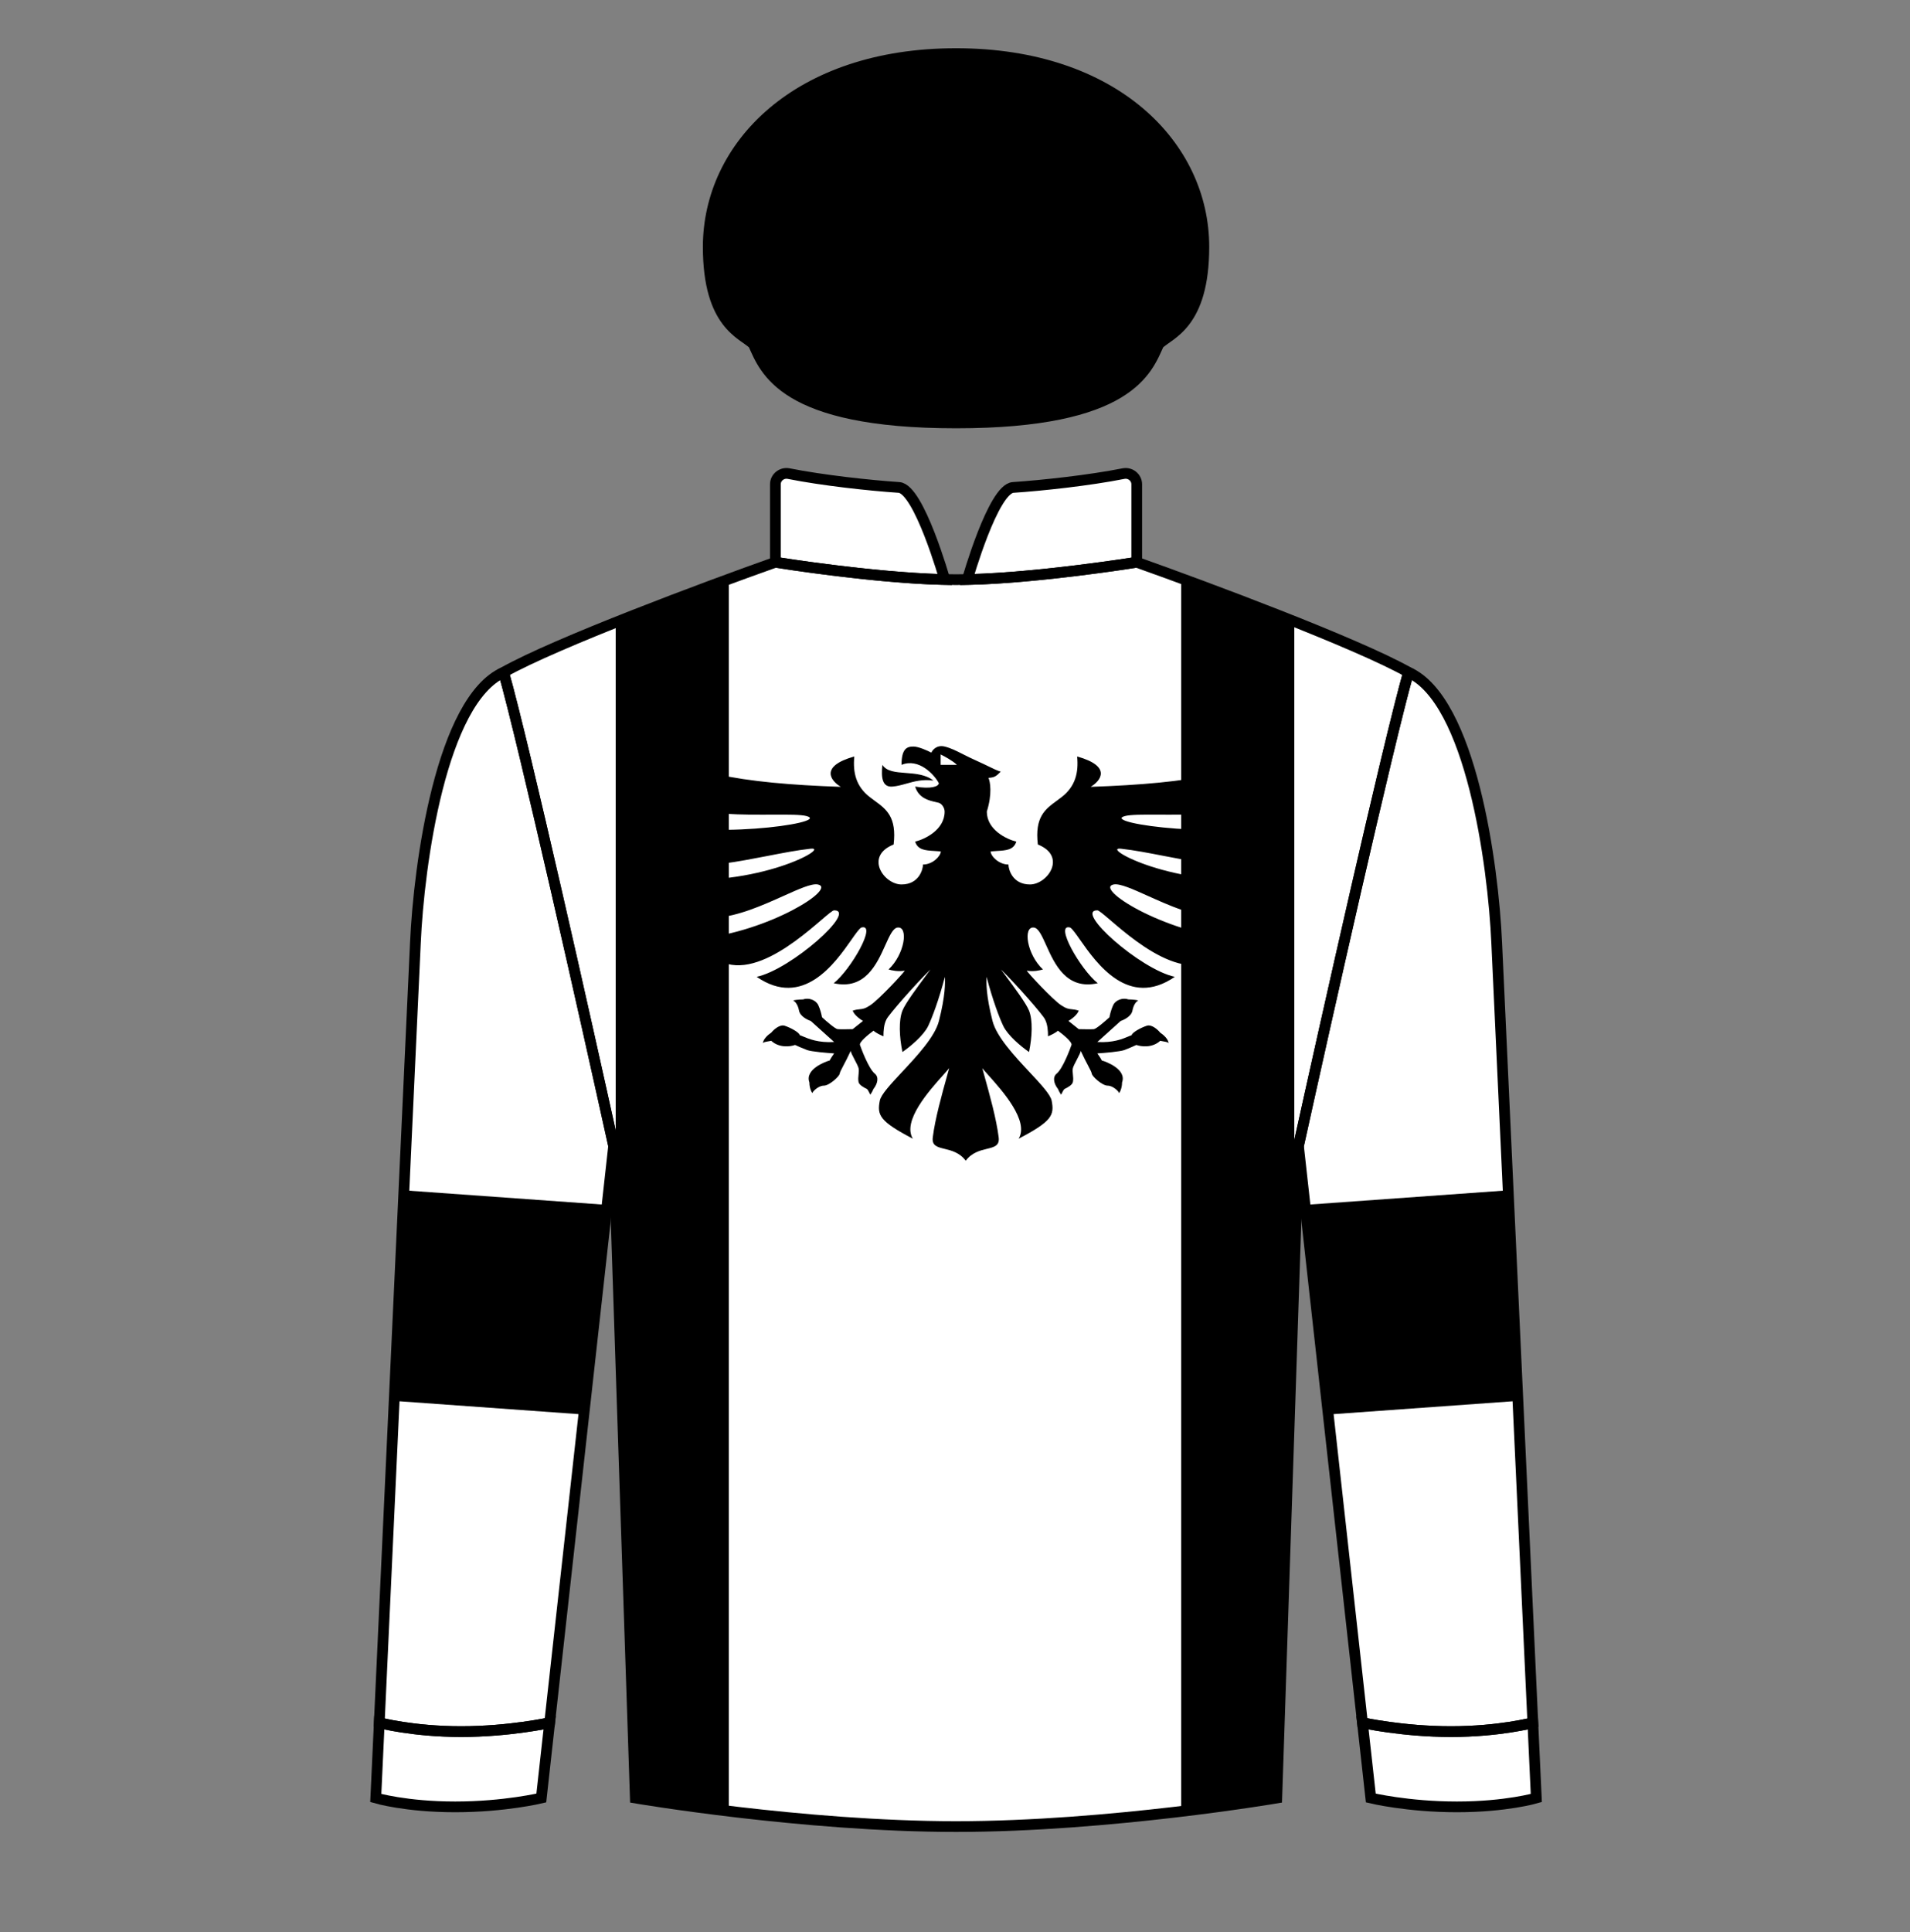
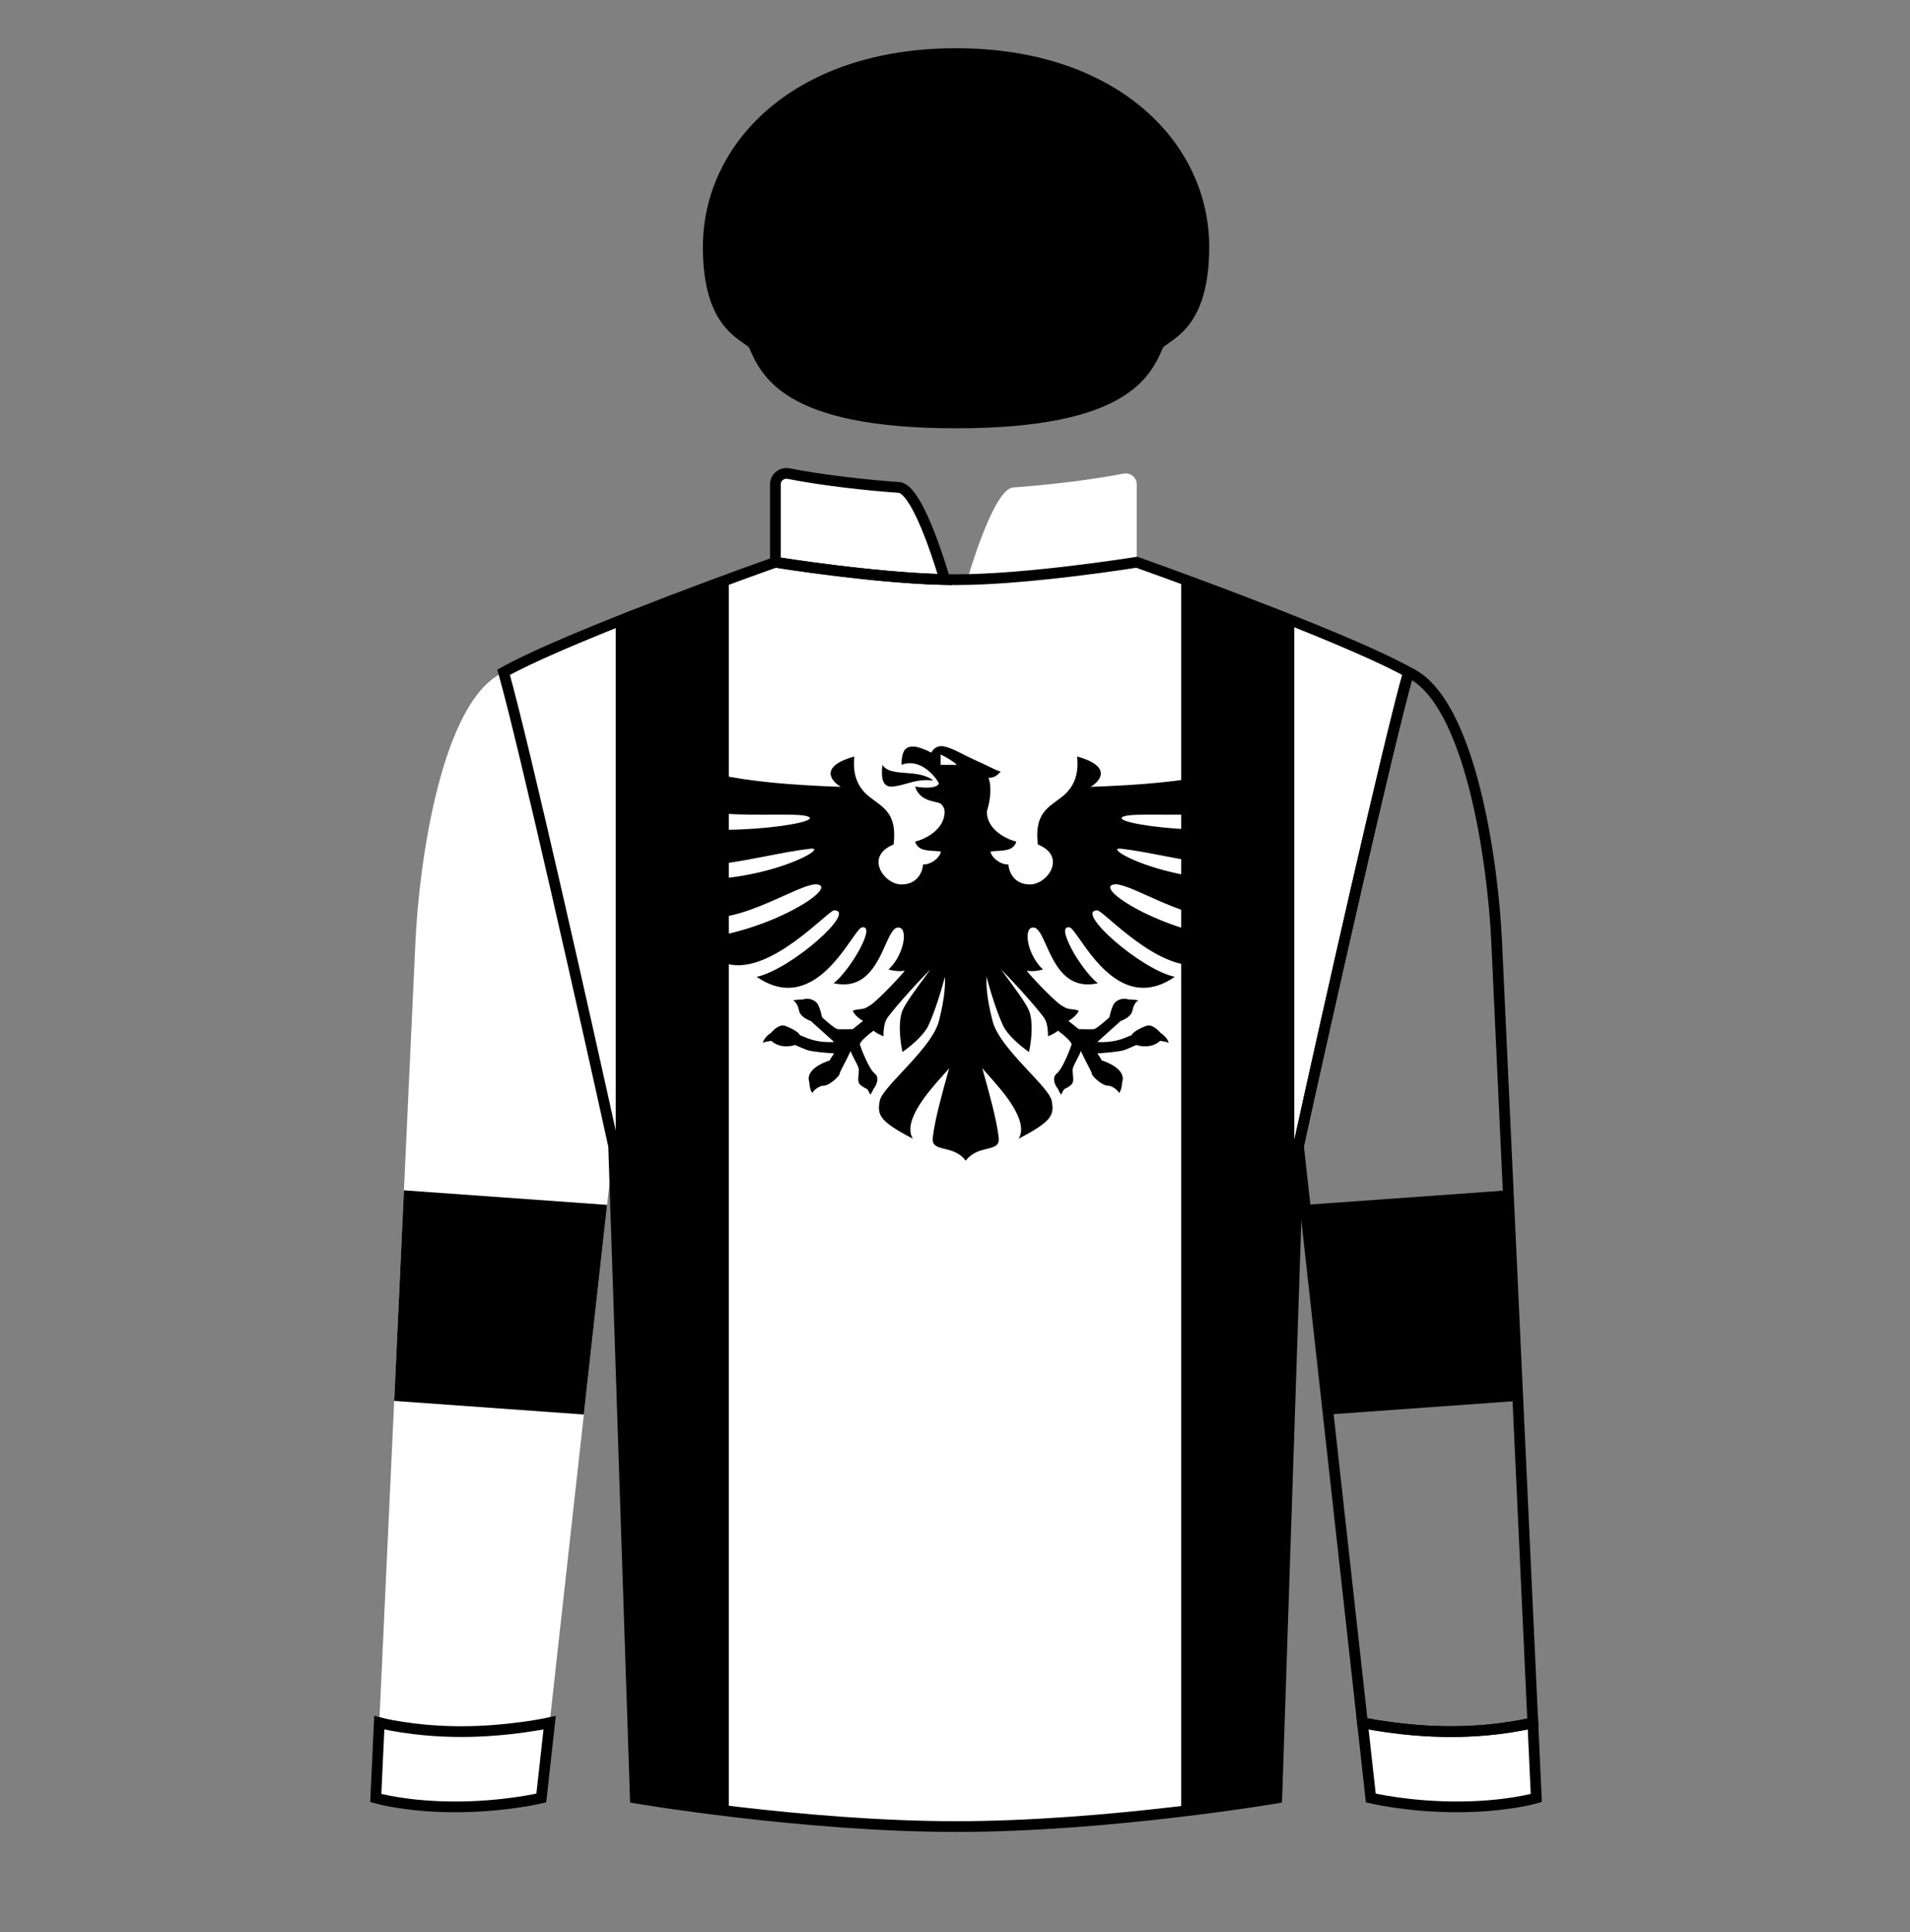
<svg xmlns="http://www.w3.org/2000/svg" width="89" height="90" fill="none" viewBox="0 0 89 90">
  <rect x="0" y="0" width="89" height="90" fill="#808080" stroke="none" />
  <path d="M21.211 84.168C23.51 84.168 25.223 83.755 25.223 83.755L25.612 80.248C25.612 80.248 23.732 80.662 21.487 80.662C19.242 80.662 17.673 80.248 17.673 80.248L17.51 83.755C17.51 83.755 18.913 84.168 21.211 84.168Z" fill="#ffffff" />
  <path d="M67.887 84.168C65.588 84.168 63.875 83.755 63.875 83.755L63.486 80.248C63.486 80.248 65.366 80.662 67.611 80.662C69.856 80.662 71.425 80.248 71.425 80.248L71.587 83.755C71.587 83.755 70.185 84.168 67.887 84.168Z" fill="#ffffff" />
  <path d="M28.594 53.38C27.299 47.502 24.461 34.859 23.467 31.317C20.561 32.622 19.515 40.269 19.356 43.929L17.673 80.248C17.673 80.248 19.242 80.662 21.487 80.662C23.732 80.662 25.612 80.248 25.612 80.248L28.594 53.38Z" fill="#ffffff" />
-   <path d="M60.504 53.38C61.799 47.502 64.637 34.859 65.631 31.317C68.537 32.622 69.582 40.269 69.742 43.929L71.425 80.248C71.425 80.248 69.856 80.662 67.611 80.662C65.366 80.662 63.486 80.248 63.486 80.248L60.504 53.38Z" fill="#ffffff" />
  <path d="M36.13 26.19C36.13 26.19 41.171 27.003 44.549 27.003C47.926 27.003 52.968 26.19 52.968 26.19C56.179 27.329 63.207 29.95 65.631 31.317C64.637 34.859 61.798 47.502 60.504 53.38L59.494 83.755C59.494 83.755 51.688 85.085 44.549 85.085C37.41 85.085 29.604 83.755 29.604 83.755L28.594 53.38C27.299 47.502 24.461 34.859 23.467 31.317C25.891 29.95 32.919 27.329 36.13 26.19Z" fill="#ffffff" />
  <path d="M36.13 22.561V26.19C36.13 26.19 40.672 26.923 44.023 26.997C44.023 26.997 42.822 22.769 41.889 22.706C40.518 22.614 38.342 22.378 36.749 22.062C36.432 21.999 36.13 22.238 36.13 22.561Z" fill="#ffffff" />
  <path d="M52.968 22.561V26.19C52.968 26.19 48.425 26.923 45.075 26.997C45.075 26.997 46.276 22.769 47.209 22.706C48.58 22.614 50.756 22.378 52.349 22.062C52.666 21.999 52.968 22.238 52.968 22.561Z" fill="#ffffff" />
  <path fill-rule="evenodd" clip-rule="evenodd" d="M43.465 52.977C43.414 53.371 43.673 53.434 44.017 53.517C44.331 53.594 44.717 53.688 45 54.069C45.283 53.688 45.669 53.594 45.983 53.517C46.327 53.434 46.586 53.371 46.535 52.977C46.424 52.104 46.126 51.035 45.853 50.054L45.771 49.758C45.837 49.84 45.935 49.949 46.052 50.08C46.71 50.815 47.966 52.217 47.465 53.043C49.03 52.227 49.133 51.939 49.004 51.272C48.949 50.986 48.495 50.501 47.969 49.937C47.267 49.186 46.437 48.297 46.248 47.558C45.944 46.365 45.957 45.767 45.971 45.503C46.248 46.566 46.574 47.432 46.754 47.801C46.965 48.237 47.594 48.763 47.95 49.004C48.097 48.282 48.128 47.529 47.95 47.079C47.816 46.74 47.243 45.969 46.893 45.498C46.779 45.345 46.688 45.223 46.645 45.159C47.428 45.934 48.565 47.241 48.689 47.475C48.817 47.717 48.834 48.025 48.834 48.274C48.956 48.222 49.207 48.106 49.294 48.011C49.525 48.178 49.974 48.544 49.928 48.676C49.871 48.841 49.527 49.78 49.233 50.016C49.041 50.171 49.101 50.479 49.301 50.73C49.333 50.816 49.368 50.871 49.402 50.925L49.402 50.925C49.416 50.948 49.43 50.971 49.444 50.995L49.465 50.954C49.506 50.87 49.548 50.784 49.597 50.73C49.739 50.665 49.963 50.542 49.993 50.407C50.019 50.287 50.006 50.164 49.994 50.049C49.983 49.943 49.972 49.844 49.993 49.758C50.013 49.673 50.099 49.509 50.183 49.349C50.276 49.17 50.366 48.998 50.358 48.948C50.491 49.238 50.611 49.466 50.702 49.638L50.702 49.639C50.802 49.829 50.867 49.952 50.874 50.016C50.889 50.138 51.355 50.572 51.613 50.572C51.871 50.572 52.145 50.86 52.138 50.91C52.131 50.961 52.285 50.748 52.285 50.419C52.506 49.816 51.549 49.455 51.34 49.4C51.306 49.319 51.187 49.147 51.132 49.07C51.469 49.049 52.193 48.987 52.393 48.913C52.594 48.838 52.85 48.724 52.952 48.676C53.167 48.755 53.69 48.827 54.063 48.483C54.114 48.493 54.163 48.502 54.209 48.51L54.209 48.51C54.343 48.533 54.444 48.551 54.45 48.604C54.45 48.402 54.192 48.187 54.063 48.104C53.95 47.965 53.667 47.705 53.434 47.782C53.142 47.879 52.752 48.097 52.73 48.224C52.689 48.235 52.635 48.257 52.568 48.286C52.314 48.393 51.863 48.583 51.132 48.539C51.668 48.053 52.081 47.683 52.221 47.558C52.383 47.506 52.719 47.337 52.767 47.079C52.827 46.757 52.977 46.637 53.029 46.614C53.082 46.592 52.767 46.555 52.58 46.555C52.333 46.465 51.989 46.569 51.869 46.824C51.773 47.028 51.714 47.283 51.697 47.386C51.502 47.565 51.084 47.928 50.97 47.94C50.857 47.952 50.454 47.945 50.267 47.94L49.787 47.558C49.917 47.483 50.193 47.283 50.267 47.079C50.119 47.03 50.023 47.021 49.937 47.013C49.801 47 49.691 46.989 49.443 46.824C49.039 46.555 47.893 45.319 47.841 45.214C48.134 45.274 48.467 45.202 48.597 45.159C47.841 44.453 47.659 43.15 48.173 43.207C48.388 43.23 48.547 43.584 48.746 44.025C49.14 44.904 49.691 46.13 51.152 45.801C50.344 45.159 49.114 43.003 49.866 43.207C49.968 43.266 50.123 43.486 50.327 43.777L50.327 43.777C51.096 44.873 52.581 46.99 54.742 45.503C53.135 45.159 50.042 42.406 51.132 42.406C51.202 42.406 51.417 42.59 51.732 42.859C53.013 43.956 55.948 46.469 57.442 43.728C54.17 43.404 50.963 41.373 51.896 41.2C52.184 41.147 52.771 41.41 53.493 41.735C55.391 42.587 58.227 43.862 59.048 40.908C54.721 41.397 51.224 39.424 52.235 39.535C52.842 39.601 53.538 39.736 54.254 39.875C56.964 40.4 59.977 40.984 59.672 38.162C57.602 39.191 51.205 38.349 52.412 38.016C52.674 37.944 53.26 37.946 53.997 37.95C56.654 37.962 61.269 37.983 59.672 34.53C58.551 35.968 55.472 36.495 50.821 36.653C51.291 36.373 51.824 35.698 50.192 35.238C50.265 35.996 50.106 36.631 49.483 37.12C49.404 37.182 49.325 37.24 49.246 37.298L49.246 37.298C48.703 37.694 48.209 38.055 48.36 39.338C49.732 39.889 48.811 41.2 47.993 41.2C47.174 41.2 46.991 40.492 46.991 40.272C46.551 40.272 46.172 39.894 46.16 39.661C46.261 39.651 46.36 39.646 46.454 39.64C46.89 39.614 47.232 39.593 47.358 39.205C46.899 39.092 45.983 38.654 45.983 37.806C46.242 36.973 46.141 36.411 46.058 36.235C46.326 36.216 46.4 36.181 46.631 35.945C46.483 35.904 46.304 35.817 46.071 35.704L46.071 35.704C45.917 35.629 45.74 35.543 45.531 35.45C45.27 35.335 45.056 35.226 44.865 35.13C44.55 34.971 44.302 34.845 44.019 34.776C43.656 34.688 43.454 34.929 43.398 35.06C43.22 34.966 42.802 34.776 42.562 34.776C42.262 34.776 42.008 34.871 42.008 35.629C42.813 35.297 43.541 36.087 43.746 36.481C43.746 36.639 43.367 36.766 42.644 36.64C42.805 37.184 43.293 37.293 43.595 37.36C43.654 37.373 43.705 37.385 43.746 37.397C43.9 37.446 44.017 37.644 44.017 37.806C44.017 38.654 43.101 39.092 42.642 39.205C42.768 39.593 43.11 39.614 43.546 39.64C43.64 39.646 43.739 39.651 43.84 39.661C43.828 39.894 43.449 40.272 43.009 40.272C43.009 40.492 42.826 41.2 42.007 41.2C41.189 41.2 40.268 39.889 41.64 39.338C41.791 38.055 41.297 37.694 40.754 37.298C40.675 37.24 40.596 37.182 40.517 37.12C39.894 36.631 39.735 35.996 39.808 35.238C38.176 35.698 38.709 36.373 39.179 36.653C34.528 36.495 31.448 35.968 30.328 34.53C28.732 37.983 33.346 37.962 36.003 37.95C36.74 37.946 37.326 37.944 37.588 38.016C38.795 38.349 32.398 39.191 30.328 38.162C30.023 40.984 33.036 40.4 35.746 39.875L35.746 39.875C36.462 39.736 37.158 39.601 37.765 39.535C38.776 39.424 35.279 41.397 30.952 40.908C31.773 43.862 34.609 42.587 36.507 41.735C37.229 41.41 37.816 41.147 38.104 41.2C39.037 41.373 35.83 43.404 32.558 43.728C34.052 46.469 36.987 43.956 38.268 42.859C38.583 42.59 38.798 42.406 38.868 42.406C39.958 42.406 36.865 45.159 35.258 45.503C37.419 46.99 38.904 44.873 39.673 43.777C39.877 43.486 40.032 43.266 40.134 43.207C40.886 43.003 39.656 45.159 38.848 45.801C40.309 46.13 40.86 44.904 41.254 44.025C41.453 43.584 41.612 43.23 41.827 43.207C42.341 43.15 42.159 44.453 41.403 45.159C41.533 45.202 41.866 45.274 42.159 45.214C42.107 45.319 40.961 46.555 40.557 46.824C40.309 46.989 40.199 47 40.063 47.013C39.977 47.021 39.881 47.03 39.733 47.079C39.807 47.283 40.083 47.483 40.213 47.558L39.733 47.94C39.546 47.945 39.143 47.952 39.03 47.94C38.916 47.928 38.498 47.565 38.303 47.386C38.286 47.283 38.227 47.028 38.131 46.824C38.011 46.569 37.667 46.465 37.42 46.555C37.233 46.555 36.918 46.592 36.971 46.614C37.023 46.637 37.173 46.757 37.233 47.079C37.281 47.337 37.617 47.506 37.779 47.558C37.919 47.683 38.332 48.053 38.868 48.539C38.137 48.583 37.686 48.393 37.432 48.286L37.432 48.286C37.365 48.257 37.311 48.235 37.27 48.224C37.248 48.097 36.858 47.879 36.566 47.782C36.333 47.705 36.05 47.965 35.937 48.104C35.808 48.187 35.55 48.402 35.55 48.604C35.556 48.551 35.657 48.533 35.791 48.51L35.791 48.51C35.837 48.502 35.886 48.493 35.937 48.483C36.31 48.827 36.833 48.755 37.048 48.676C37.15 48.724 37.406 48.838 37.607 48.913C37.807 48.987 38.531 49.049 38.868 49.07C38.813 49.147 38.694 49.319 38.66 49.4C38.451 49.455 37.494 49.816 37.715 50.419C37.715 50.748 37.869 50.961 37.862 50.91C37.855 50.86 38.129 50.572 38.387 50.572C38.645 50.572 39.111 50.138 39.126 50.016C39.133 49.952 39.198 49.829 39.298 49.639L39.298 49.638C39.389 49.466 39.509 49.238 39.642 48.948C39.634 48.998 39.724 49.17 39.817 49.349L39.817 49.349C39.901 49.509 39.987 49.673 40.007 49.758C40.028 49.844 40.017 49.943 40.006 50.049V50.049C39.994 50.164 39.981 50.287 40.007 50.407C40.037 50.542 40.261 50.665 40.403 50.73C40.452 50.784 40.494 50.87 40.535 50.954L40.556 50.995C40.57 50.971 40.584 50.948 40.598 50.925C40.632 50.871 40.667 50.816 40.699 50.73C40.899 50.479 40.959 50.171 40.767 50.016C40.473 49.78 40.129 48.841 40.072 48.676C40.026 48.544 40.475 48.178 40.706 48.011C40.793 48.106 41.044 48.222 41.166 48.274C41.166 48.025 41.183 47.717 41.311 47.475C41.435 47.241 42.572 45.934 43.355 45.159C43.312 45.223 43.221 45.345 43.107 45.498L43.107 45.498C42.757 45.969 42.184 46.74 42.05 47.079C41.872 47.529 41.903 48.282 42.05 49.004C42.406 48.763 43.035 48.237 43.246 47.801C43.426 47.432 43.752 46.566 44.029 45.503C44.043 45.767 44.056 46.365 43.752 47.558C43.563 48.297 42.733 49.186 42.031 49.937L42.031 49.937C41.505 50.501 41.051 50.986 40.996 51.272C40.867 51.939 40.97 52.227 42.535 53.043C42.034 52.217 43.29 50.815 43.948 50.08C44.065 49.949 44.163 49.84 44.229 49.758L44.147 50.054C43.874 51.035 43.576 52.104 43.465 52.977ZM44.59 35.629C44.398 35.44 44.005 35.228 43.832 35.145V35.629H44.59ZM42.207 36.006C41.739 35.971 41.313 35.938 41.117 35.629C41.05 36.235 41.117 36.68 41.587 36.64C41.809 36.622 42.02 36.563 42.238 36.502C42.609 36.398 43.001 36.289 43.496 36.363C43.14 36.077 42.654 36.04 42.207 36.006Z" fill="#000000" />
  <path fill-rule="evenodd" clip-rule="evenodd" d="M28.69 28.99C30.469 28.279 32.364 27.562 33.96 26.975V84.368C31.356 84.053 29.604 83.755 29.604 83.755L28.69 56.263V28.99ZM60.31 59.205L59.494 83.755C59.494 83.755 57.697 84.061 55.04 84.38V26.939C56.627 27.522 58.523 28.238 60.31 28.951V59.205Z" fill="#000000" />
  <path fill-rule="evenodd" clip-rule="evenodd" d="M18.368 65.257L18.822 55.448L28.289 56.126L27.205 65.891L18.368 65.257Z" fill="#000000" />
  <path fill-rule="evenodd" clip-rule="evenodd" d="M70.73 65.257L70.275 55.448L60.809 56.126L61.892 65.891L70.73 65.257Z" fill="#000000" />
  <path d="M35.106 16.032C35.646 17.219 36.455 19.701 44.549 19.701C52.643 19.701 53.452 17.219 53.992 16.032C54.481 15.543 56.096 15.136 56.096 11.5C56.096 6.8 51.941 2.497 44.549 2.497C37.157 2.497 33.002 6.8 33.002 11.5C33.002 15.136 34.617 15.543 35.106 16.032Z" fill="#000000" />
  <path d="M33.002 11.5C33.002 15.136 34.617 15.543 35.106 16.032C35.106 16.032 38.201 17.376 44.58 17.376C50.959 17.376 53.992 16.032 53.992 16.032C54.481 15.543 56.096 15.136 56.096 11.5C56.096 6.797 51.941 2.504 44.549 2.504C37.157 2.504 33.002 6.797 33.002 11.5Z" fill="#000000" />
  <path fill-rule="evenodd" clip-rule="evenodd" d="M54.023 16.003C54.012 16.012 54.002 16.022 53.992 16.032C53.973 16.074 53.953 16.117 53.933 16.163C53.386 17.391 52.357 19.701 44.549 19.701C36.741 19.701 35.712 17.391 35.164 16.163C35.145 16.117 35.125 16.074 35.106 16.032C35.081 16.007 35.053 15.982 35.023 15.957L44.498 7.465L54.023 16.003ZM49.275 3.178L44.498 7.46L39.748 3.202C41.148 2.751 42.753 2.497 44.549 2.497C46.312 2.497 47.892 2.742 49.275 3.178Z" fill="#000000" />
  <path d="M36.13 26.19C36.13 26.19 41.171 27.003 44.549 27.003C47.926 27.003 52.968 26.19 52.968 26.19C56.179 27.329 63.207 29.95 65.631 31.317C64.637 34.859 61.798 47.502 60.504 53.38L59.494 83.755C59.494 83.755 51.688 85.085 44.549 85.085C37.41 85.085 29.604 83.755 29.604 83.755L28.594 53.38C27.299 47.502 24.461 34.859 23.467 31.317C25.891 29.95 32.919 27.329 36.13 26.19Z" stroke="black" stroke-width="0.5" />
  <path d="M36.13 22.561V26.19C36.13 26.19 40.672 26.923 44.023 26.997C44.023 26.997 42.822 22.769 41.889 22.706C40.518 22.614 38.342 22.378 36.749 22.062C36.432 21.999 36.13 22.238 36.13 22.561Z" stroke="black" stroke-width="0.5" />
-   <path d="M52.968 22.561V26.19C52.968 26.19 48.425 26.923 45.075 26.997C45.075 26.997 46.276 22.769 47.209 22.706C48.58 22.614 50.756 22.378 52.349 22.062C52.666 21.999 52.968 22.238 52.968 22.561Z" stroke="black" stroke-width="0.5" />
-   <path d="M28.594 53.38C27.299 47.502 24.461 34.859 23.467 31.317C20.561 32.622 19.515 40.269 19.356 43.929L17.673 80.248C17.673 80.248 19.242 80.662 21.487 80.662C23.732 80.662 25.612 80.248 25.612 80.248L28.594 53.38Z" stroke="black" stroke-width="0.5" />
  <path d="M60.504 53.38C61.799 47.502 64.637 34.859 65.631 31.317C68.537 32.622 69.582 40.269 69.742 43.929L71.425 80.248C71.425 80.248 69.856 80.662 67.611 80.662C65.366 80.662 63.486 80.248 63.486 80.248L60.504 53.38Z" stroke="black" stroke-width="0.5" />
  <path d="M21.211 84.168C23.51 84.168 25.223 83.755 25.223 83.755L25.612 80.248C25.612 80.248 23.732 80.662 21.487 80.662C19.242 80.662 17.673 80.248 17.673 80.248L17.51 83.755C17.51 83.755 18.913 84.168 21.211 84.168Z" stroke="black" stroke-width="0.5" />
  <path d="M67.887 84.168C65.588 84.168 63.875 83.755 63.875 83.755L63.486 80.248C63.486 80.248 65.366 80.662 67.611 80.662C69.856 80.662 71.425 80.248 71.425 80.248L71.587 83.755C71.587 83.755 70.185 84.168 67.887 84.168Z" stroke="black" stroke-width="0.5" />
  <path d="M35.106 16.032C35.646 17.219 36.455 19.701 44.549 19.701C52.643 19.701 53.452 17.219 53.992 16.032C54.481 15.543 56.096 15.136 56.096 11.5C56.096 6.8 51.941 2.497 44.549 2.497C37.157 2.497 33.002 6.8 33.002 11.5C33.002 15.136 34.617 15.543 35.106 16.032Z" stroke="black" stroke-width="0.5" />
-   <path d="M33.002 11.5C33.002 15.136 34.617 15.543 35.106 16.032C35.106 16.032 38.201 17.376 44.58 17.376C50.959 17.376 53.992 16.032 53.992 16.032C54.481 15.543 56.096 15.136 56.096 11.5C56.096 6.797 51.941 2.504 44.549 2.504C37.157 2.504 33.002 6.797 33.002 11.5Z" stroke="black" stroke-width="0.3" />
</svg>